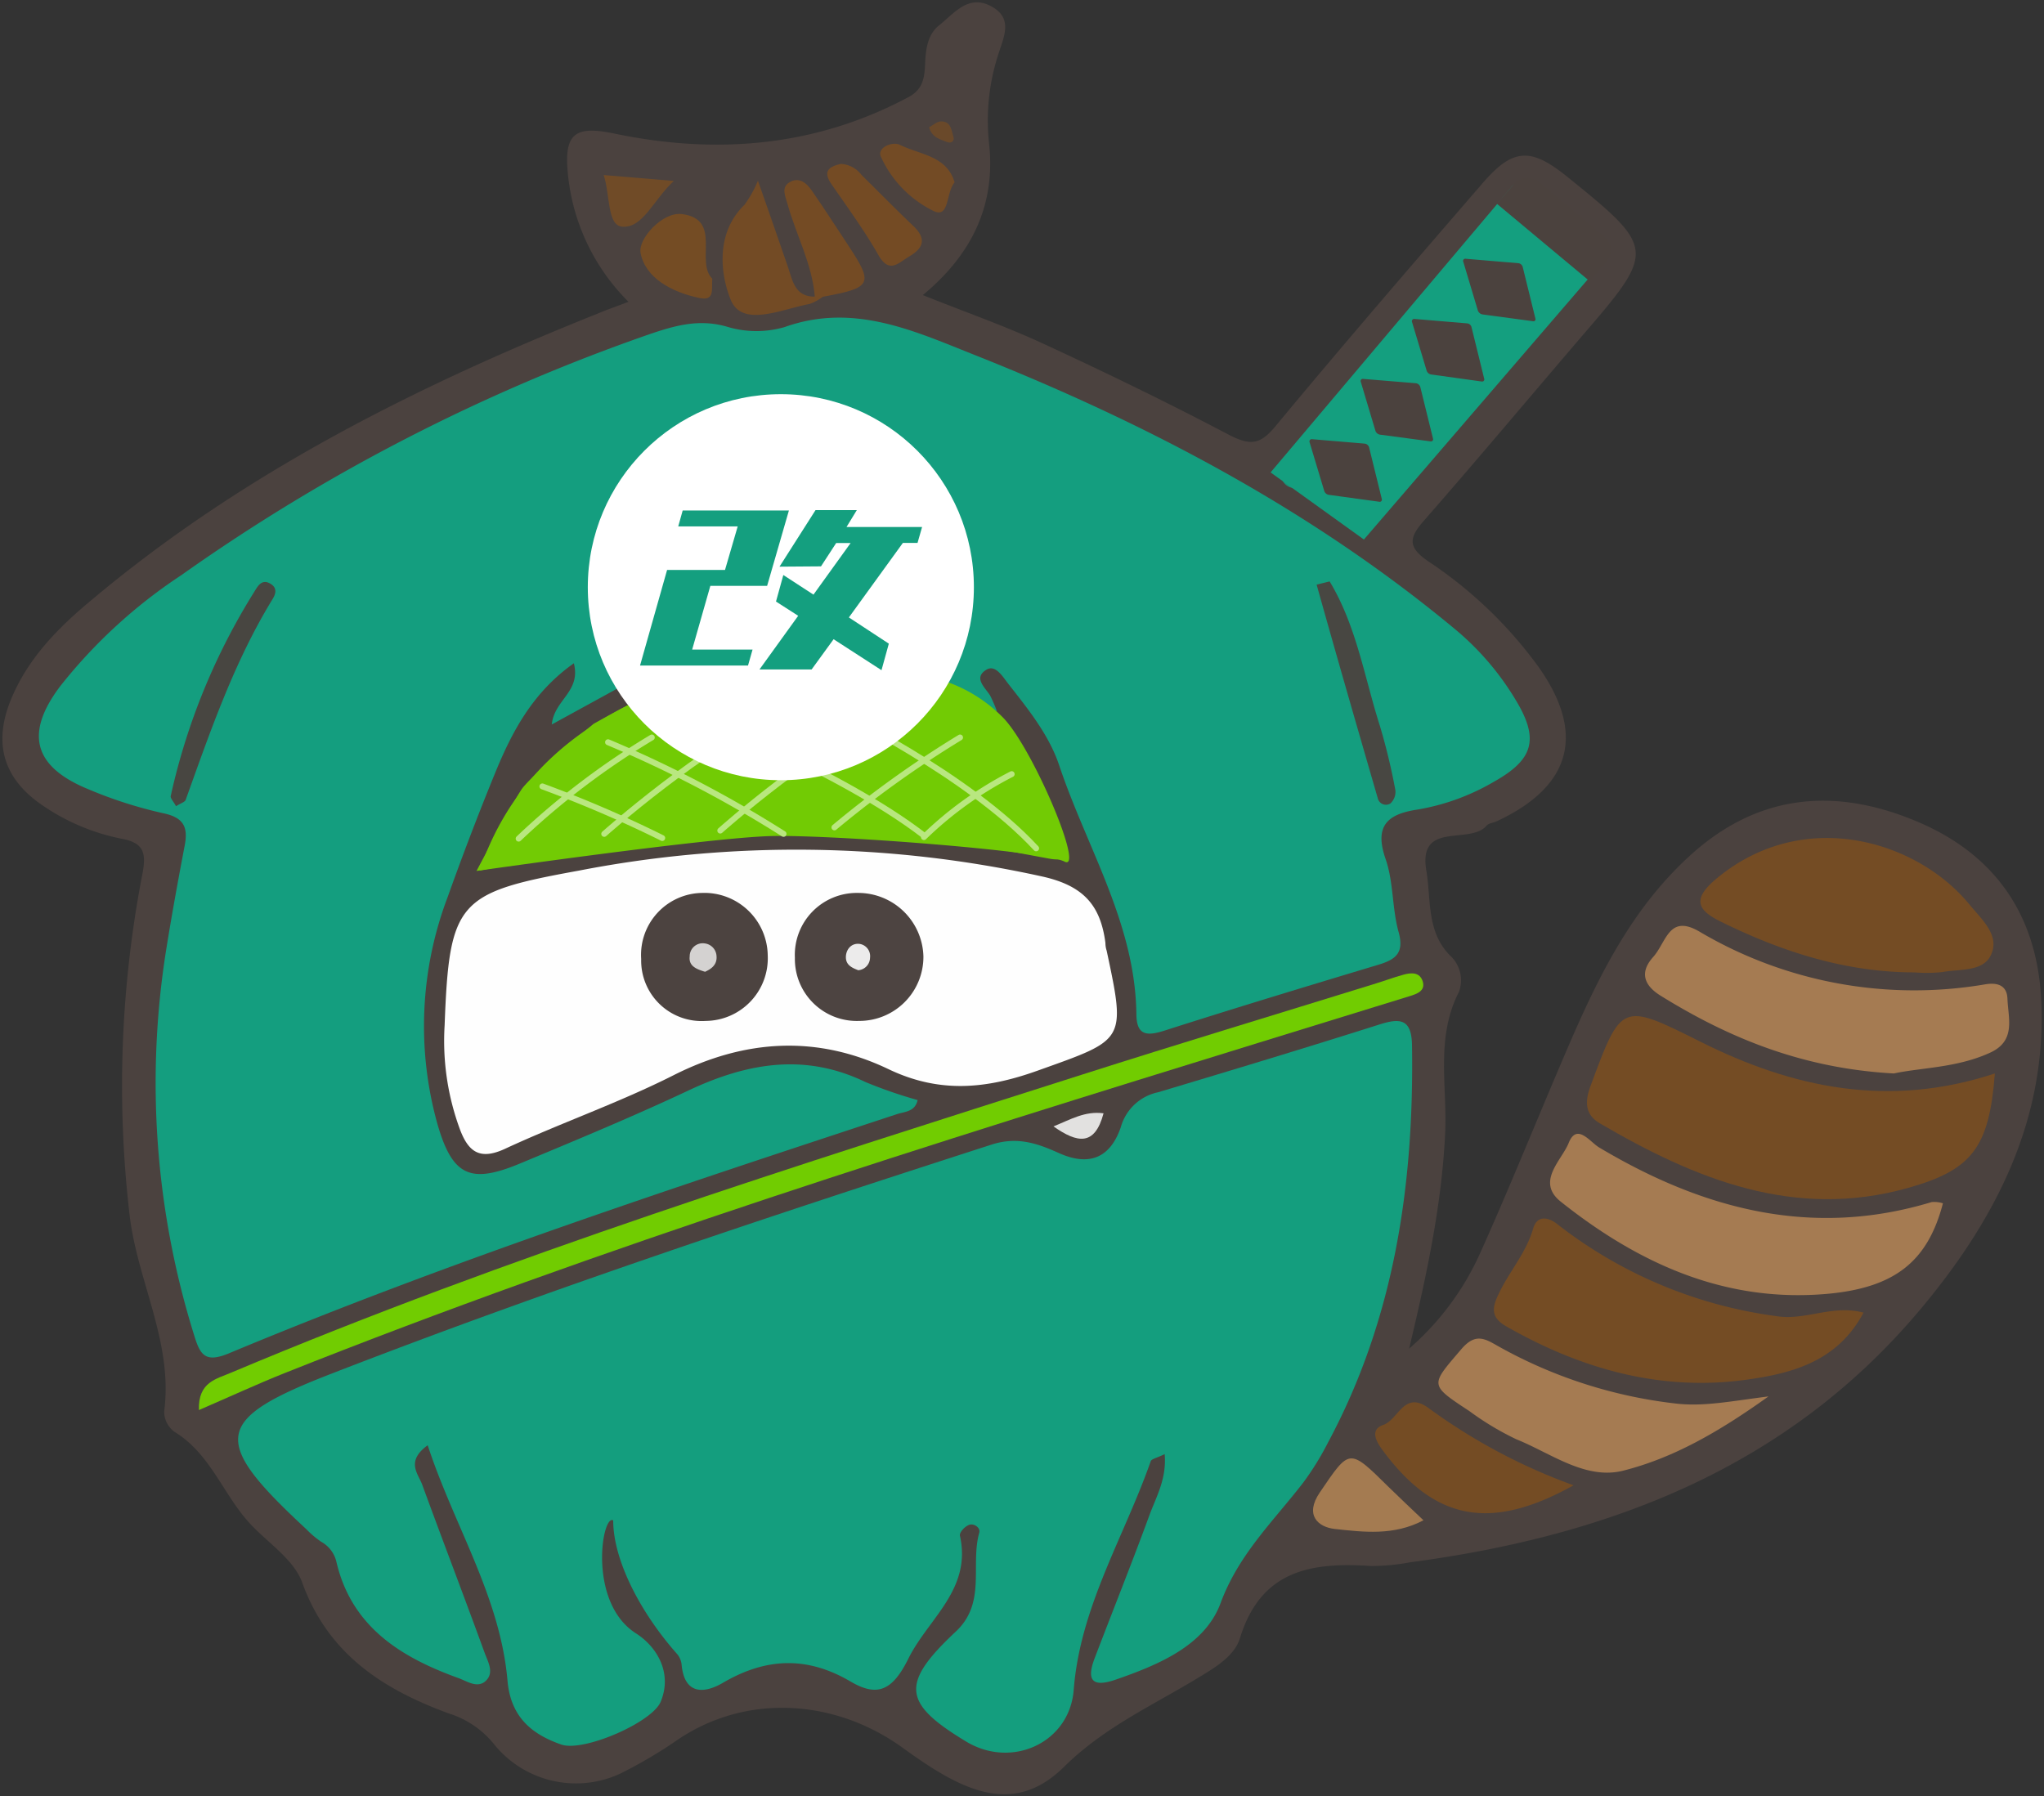
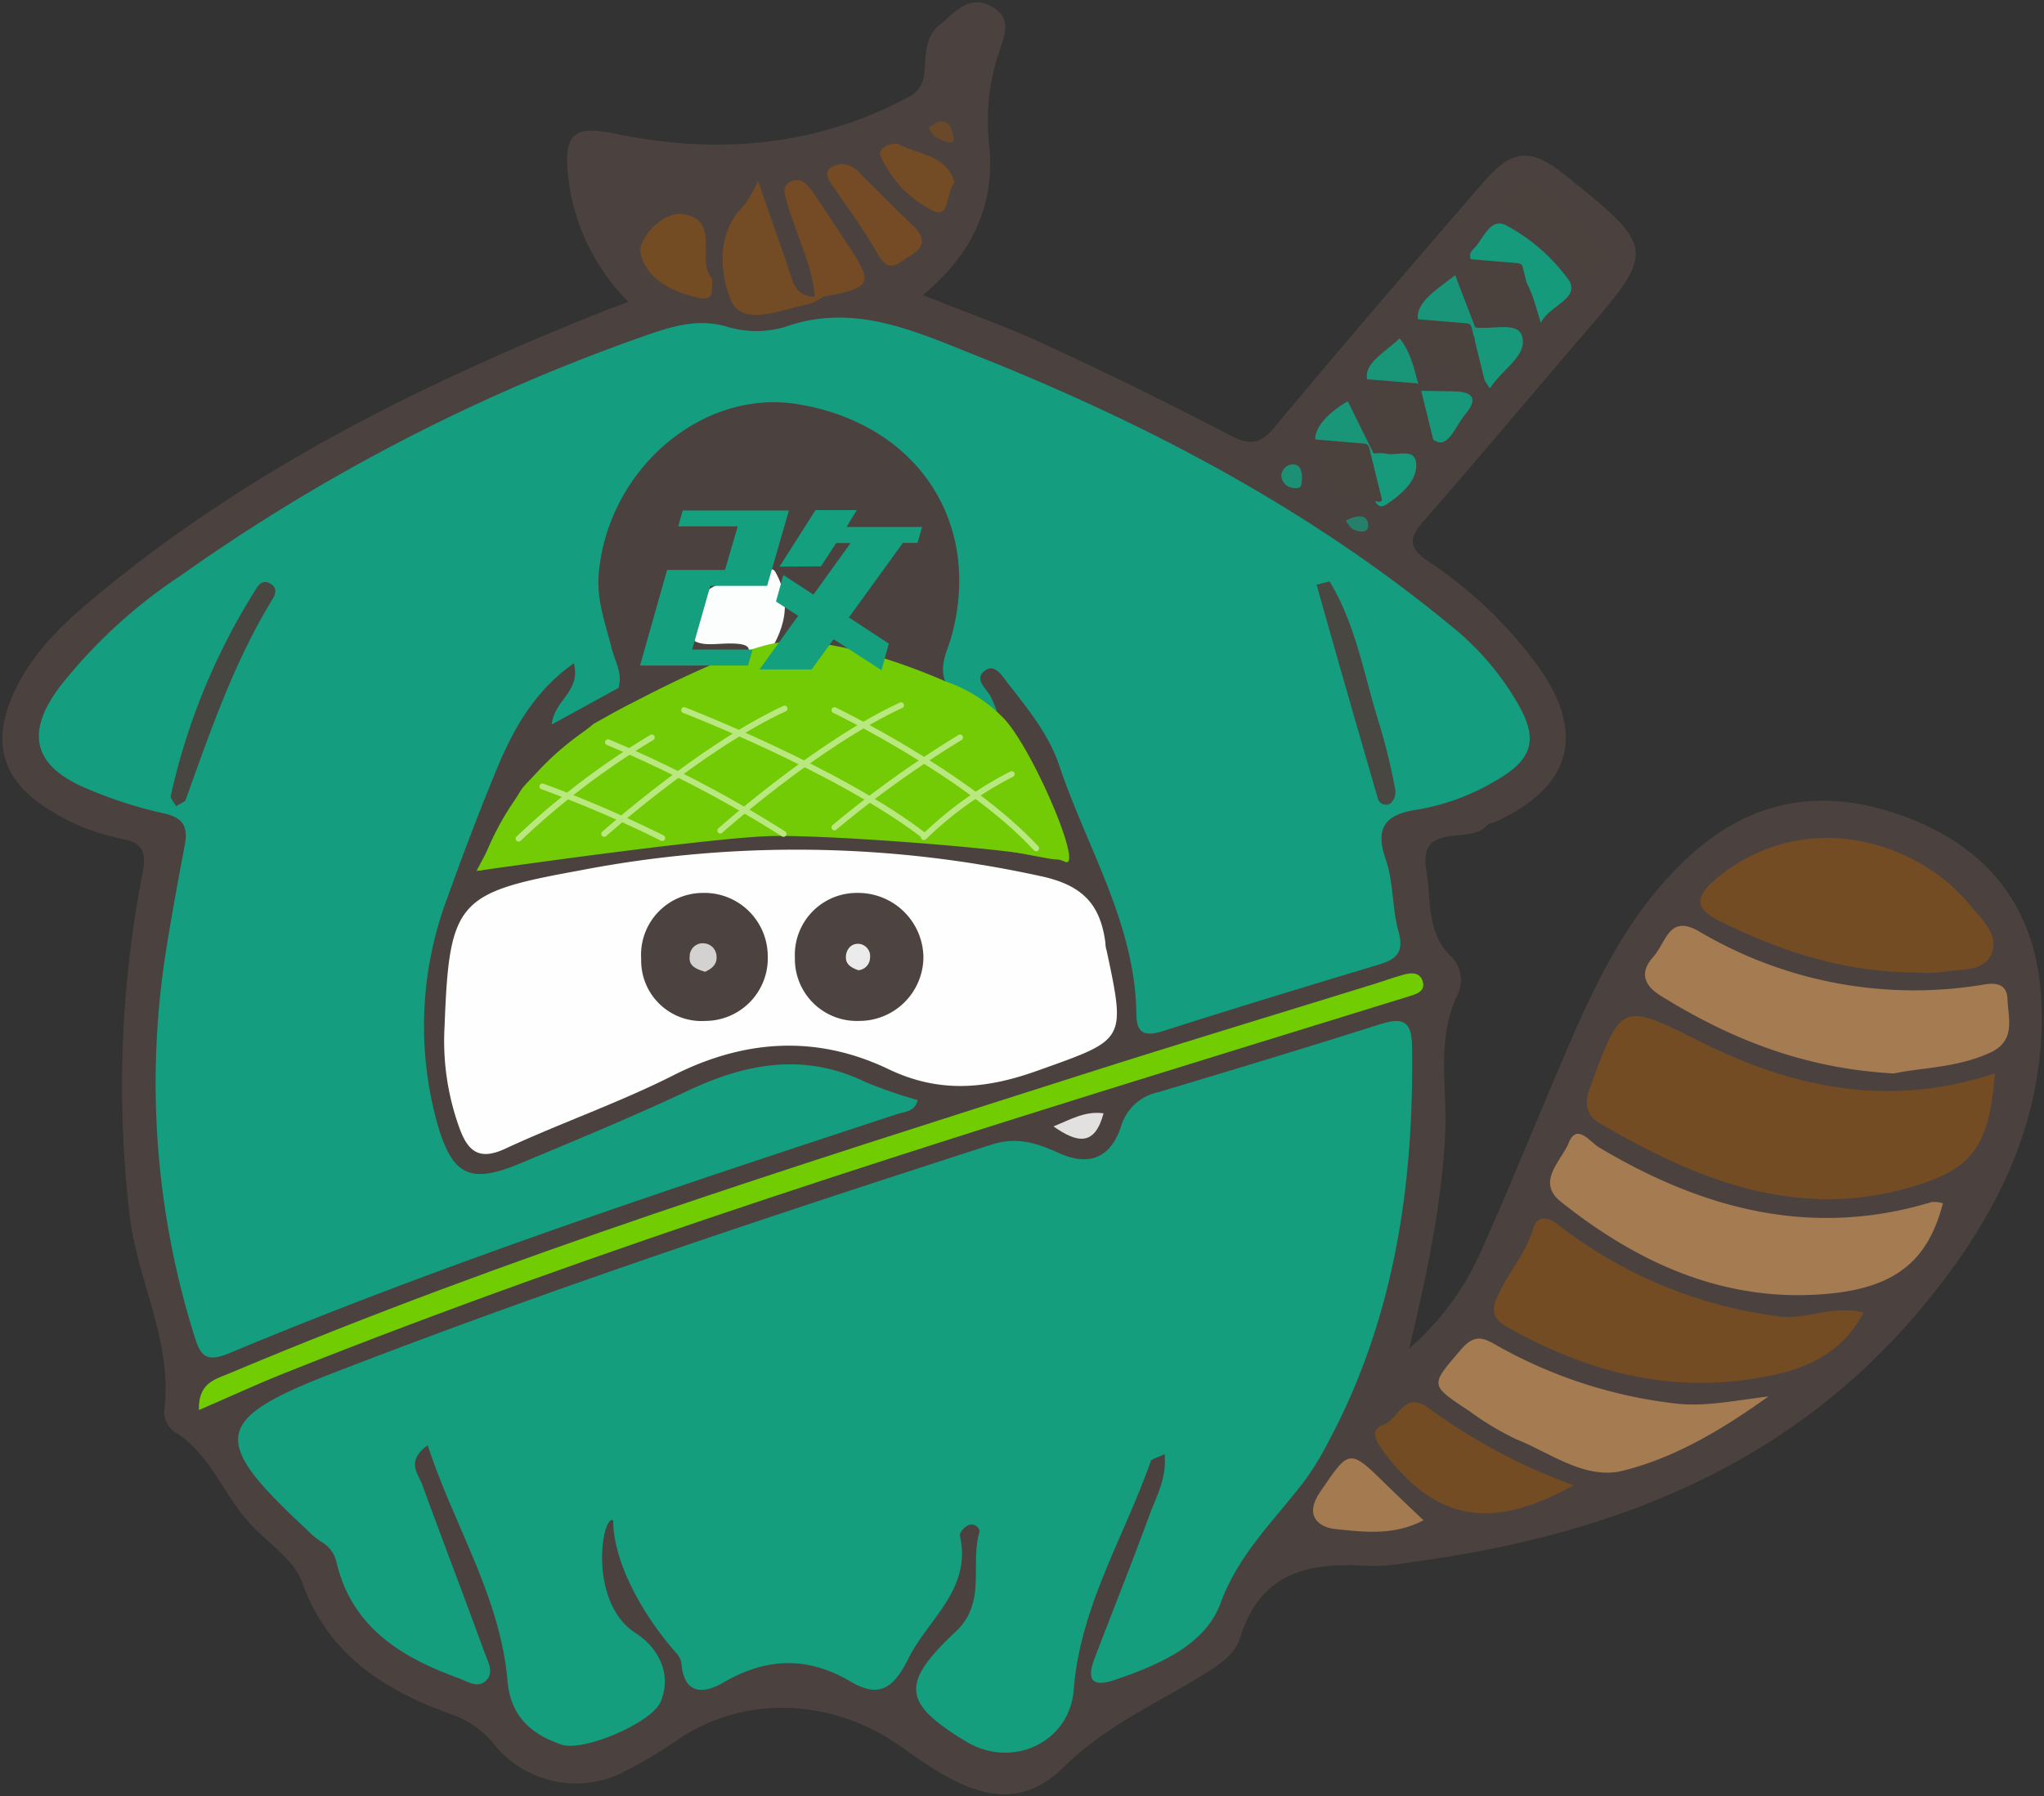
<svg xmlns="http://www.w3.org/2000/svg" width="198" height="174" viewBox="0 0 198 174">
  <rect x="0" y="0" width="198" height="174" fill="#333333" stroke="none" />
  <g id="afd84b9e-00e9-40e7-9add-55a107fad991" data-name="works">
    <path d="M60.88,29.24A20.24,20.24,0,0,1,55,16.74c-.38-3.93.83-4.57,4.56-3.79C69.41,15,79,14.22,88,9.41c1.38-.73,1.55-1.83,1.61-3.14S89.77,3.39,91,2.43c1.44-1.15,2.8-3,5-1.83s1.22,3,.69,4.71a20.73,20.73,0,0,0-.88,8.59c.64,5.85-1.56,10.67-6.42,14.69,4.12,1.65,8,3,11.74,4.74,6.09,2.81,12.13,5.75,18.06,8.87,2,1,2.93.82,4.35-.89,6.56-7.91,13.27-15.69,20-23.47,3-3.51,4.72-3.6,8.32-.68,8.52,6.88,8.53,7.11,1.47,15.3-5.14,6-10.16,12-15.34,17.92-1.46,1.66-1.72,2.58.36,4A41.65,41.65,0,0,1,149,64.56c4.63,6.5,3.23,11.63-4,15-.34.17-.82.19-1,.44-1.65,1.89-6.66-.52-5.83,4.37.47,2.77,0,5.86,2.27,8.18a3.25,3.25,0,0,1,.89,3.54c-2.29,4.44-1.12,9.17-1.34,13.74-.33,6.73-1.68,13.27-3.49,20.83a26.77,26.77,0,0,0,6.92-9.34c3-6.68,5.72-13.51,8.63-20.24S158.15,88,163.59,83c6.5-6,13.91-6.79,21.87-3.51,7.66,3.14,11.81,9,12.26,17.22.62,11.73-4.41,21.44-11.65,30.09-12.86,15.37-30.17,22-49.47,24.56a20.34,20.34,0,0,1-3.79.36c-5.73-.38-10.66.35-12.7,7-.58,1.87-2.69,3-4.43,4.06-4.34,2.6-8.84,4.67-12.64,8.43-5.09,5-10.24,2-15.67-1.93-6.53-4.69-15.13-5.23-21.78-.69a44.66,44.66,0,0,1-5.54,3.26,10.19,10.19,0,0,1-12.3-3A9.14,9.14,0,0,0,43.46,166c-6.39-2.35-11.69-5.76-14.19-12.69-.79-2.18-3.23-3.77-4.95-5.59-2.68-2.82-3.87-6.84-7.42-9a2.45,2.45,0,0,1-1-1.95c.9-6.75-2.64-12.7-3.36-19.18A107.83,107.83,0,0,1,13.8,84.64c.4-2.08.08-3-2.07-3.39A20.61,20.61,0,0,1,4.08,78c-3.76-2.57-4.77-6-3-10.27,1.65-4,4.64-7,7.85-9.65C23.55,45.81,40.38,37.38,58,30.34,58.8,30,59.63,29.72,60.88,29.24Z" fill="#4b423f" />
    <path d="M59.91,66.65l-6.46,3.54c.24-2.4,2.84-3.16,2.14-5.93-4,2.83-6,6.65-7.64,10.66s-3.16,8-4.59,12a35.25,35.25,0,0,0-1,21.93c1.46,5.11,3.21,5.87,8,3.88,5.49-2.29,11-4.57,16.37-7.1,5.65-2.65,11.23-3.64,17.1-.8a45.6,45.6,0,0,0,5.06,1.75c-.26,1.14-1.23,1.11-2,1.36-21.76,7.17-43.54,14.33-64.7,23.17-2.26.94-2.78.21-3.35-1.64A82,82,0,0,1,16.1,92c.54-3.36,1.15-6.72,1.79-10.07.35-1.81-.1-2.74-2.12-3.15a42.16,42.16,0,0,1-7.22-2.32c-5.34-2.19-6.16-5.44-2.7-10A49.94,49.94,0,0,1,17.57,55.72,181.43,181.43,0,0,1,63,32.35c2.43-.82,4.7-1.46,7.35-.72a9.8,9.8,0,0,0,5.65.06c6.63-2.37,12.48.34,18.26,2.64C111.08,41,127,49.36,141,61a26.82,26.82,0,0,1,5.88,6.91c2.2,3.68,1.69,5.65-2.1,7.79a21.84,21.84,0,0,1-7.45,2.73c-2.89.43-4.24,1.54-3.11,4.79.78,2.23.62,4.78,1.26,7.07.58,2.08-.33,2.69-2,3.19-6.91,2.08-13.81,4.17-20.68,6.37-1.7.54-2.7.49-2.72-1.59-.1-8.77-4.8-16.12-7.47-24.09-1-3-3.06-5.52-5-8-.51-.66-1.2-1.82-2.07-1.28-1.28.79-.12,1.7.38,2.51a15.23,15.23,0,0,1,.65,1.5,12.48,12.48,0,0,1-5-2.88c-.63-1.58.23-3,.61-4.4,3-11-3.32-20.51-14.78-22.44C68.14,37.56,58.88,45.41,58,55.58c-.23,2.46.61,4.74,1.21,7.06C59.5,64,60.36,65.18,59.91,66.65Z" fill="#149e7f" />
    <path d="M59.4,147.3c-1.08-.64-2.49,7.92,2.18,10.93,2,1.26,3.6,3.8,2.42,6.64-.82,2-7.46,4.89-9.62,4.15-2.88-1-4.92-2.68-5.22-6.21-.72-8.16-5.18-15-7.73-22.79-2.08,1.52-1,2.67-.56,3.74,2,5.47,4.09,10.91,6.08,16.38.33.89,1,2,0,2.8-.79.6-1.74-.07-2.51-.35-5.55-2-10.35-4.93-11.84-11.22a3,3,0,0,0-1.49-2,9.44,9.44,0,0,1-1.45-1.23c-9.33-8.65-9-10.62,2.54-15.09,21-8.15,42.41-15.24,63.86-22.16,2.52-.81,4.48-.09,6.51.82,3,1.35,5,.41,6-2.5a4.76,4.76,0,0,1,3.62-3.39c7.15-2.14,14.3-4.3,21.42-6.56,2-.64,3.13-.57,3.17,2,.21,13.47-1.69,26.49-8.16,38.54a27.45,27.45,0,0,1-2.4,3.87c-2.89,3.74-6.26,6.94-8,11.69-1.53,4.07-6,5.94-10.18,7.38-2.28.78-2.8,0-2-2.09,1.76-4.62,3.6-9.2,5.3-13.84.65-1.78,1.69-3.53,1.48-5.93-.77.38-1.27.46-1.35.69-2.58,7.35-6.84,14.11-7.46,22.15-.4,5.13-6,7.69-10.43,5-6.12-3.7-6.39-5.59-1-10.64,3-2.8,1.39-6.43,2.28-9.59.14-.49-.53-.94-1-.75s-.94.76-.87,1.05c1.15,5.22-3.06,8-5,11.91-1.54,3.1-3,3.74-5.6,2.21-4.22-2.48-8.2-2.31-12.37.13-1.83,1.07-3.75,1.16-4-1.83a1.9,1.9,0,0,0-.46-1C62.12,156.33,59.4,151.23,59.4,147.3Z" fill="#149e7e" />
    <path d="M43.07,99.35c.45-12.06,1.27-12.87,13-15a110.43,110.43,0,0,1,44.9.57c4,.89,5.64,2.8,6.11,6.43q0,.38.12.75c1.88,8.81,1.8,8.59-6.61,11.6-5,1.8-9.54,2.27-14.53-.12-6.9-3.3-13.86-2.92-20.81.59-5.3,2.68-11,4.65-16.35,7.14-2.38,1.09-3.5.33-4.33-1.85A24.72,24.72,0,0,1,43.07,99.35Z" fill="#fefefe" />
    <path d="M193.24,104c-.55,7.19-2.22,9.35-8.41,11.09-11,3.1-20.61-.85-29.86-6.26-1.38-.81-1.5-2-.9-3.61,3-8.11,3-8.12,10.62-4.31C173.69,105.43,183,107.38,193.24,104Z" fill="#744c24" />
    <path d="M180.52,127.17c-2.53,4.75-6.93,5.88-11.27,6.49-8.32,1.17-16.05-1-23.31-5.14-1.49-.84-1.45-1.75-.79-3.11,1-2.16,2.68-4,3.36-6.37.36-1.26,1.38-1.22,2.4-.4A43.8,43.8,0,0,0,172,127.5C174.85,128,177.43,126.36,180.52,127.17Z" fill="#744c24" />
    <path d="M188.21,116.58c-1.46,5.58-4.6,8.17-11.18,8.77-9.91.89-18.3-2.93-25.83-8.92-2.44-1.93.07-4,.75-5.68.79-2,2.06-.12,2.94.41,10.05,6,20.62,8.82,32.23,5.3A2.81,2.81,0,0,1,188.21,116.58Z" fill="#a57b52" />
    <path d="M183.46,104c-8.72-.47-15.9-3.37-22.64-7.56-1.58-1-2-2.24-.69-3.71s1.53-4.2,4.48-2.48a40.88,40.88,0,0,0,27.73,5.11c1.31-.21,2.08.22,2.12,1.41.07,1.91.86,4.09-1.73,5.24C189.54,103.46,186.1,103.43,183.46,104Z" fill="#a57b52" />
    <path d="M19.27,136.61c-.09-2.74,1.7-3,3.16-3.64,26.85-11.31,54.63-20,82.33-28.84,9.4-3,18.84-5.85,28.27-8.77,1-.3,1.91-.65,2.89-.92.76-.22,1.62-.28,1.9.65s-.59,1.21-1.3,1.43L122,101c-31.78,9.82-63.54,19.72-94.48,32.05C24.87,134.11,22.26,135.32,19.27,136.61Z" fill="#71cc01" />
    <path d="M185.49,94.21c-6.69,0-12.89-2-18.82-4.93-2.31-1.14-2.77-2.21-.31-4.23,8.43-6.93,19.36-3.58,24.4,2.56,1.21,1.48,3,3,2.1,4.91-.76,1.66-3.05,1.34-4.72,1.66A14.62,14.62,0,0,1,185.49,94.21Z" fill="#744c24" />
    <path d="M171.31,135.29c-4.89,3.5-9.3,6-14.14,7.21-3.64.87-6.95-1.72-10.29-3.06a27.61,27.61,0,0,1-4.53-2.72c-3.95-2.6-3.79-2.49-.8-6,1.33-1.56,2.23-1.07,3.48-.35A45.73,45.73,0,0,0,162.52,136C165.17,136.27,167.74,135.74,171.31,135.29Z" fill="#a57b52" />
    <path d="M61.08,68.2l1.78,1.73c.13,2.81-3.36,2.07-4,4.1,0,1-3.62.9-.88,2.8a12.23,12.23,0,0,0,4.4,1.35c1.11.66,3.5.74,1.36,2.91L46.45,84.34C49.12,76.56,54.23,71.62,61.08,68.2Z" fill="#72cd02" />
    <path d="M152.43,143.9c-8.05,4.49-13.47,3.41-18.5-3.4-.7-.95-1.2-2,.06-2.45,1.47-.49,2-3.36,4.37-1.65A55.94,55.94,0,0,0,152.43,143.9Z" fill="#744c24" />
    <path d="M88.82,79.76,91.08,79a10.86,10.86,0,0,1,2.3-2.53c1.54.92,1.43-1.21,2.42-1.31l1.44-1.57c2.66,1.89,4,4.81,5.55,7.48.74,1.24,1.1,2.54-1.19,2.11C97,82.34,92.5,81.45,88,80.57,88,80.09,88.51,80,88.82,79.76Z" fill="#72cb04" />
    <path d="M79.71,28.75a4.94,4.94,0,0,1-1.29.7c-2.67.49-6.51,2.32-7.63-.39-1-2.45-1.51-6.47,1.32-9.21a11.08,11.08,0,0,0,1.31-2.34c1.06,3,2,5.72,2.94,8.45.44,1.35.7,2.79,2.57,2.78A.48.48,0,0,1,79.71,28.75Z" fill="#734b25" />
    <path d="M137.89,147.29c-2.88,1.52-5.82,1.14-8.6.84-1.61-.18-2.94-1.34-1.44-3.54,2.91-4.27,2.81-4.33,6.66-.53C135.57,145.1,136.66,146.12,137.89,147.29Z" fill="#a47b51" />
    <path d="M79.71,28.75h-.78c-.26-3.2-1.82-6-2.65-9-.2-.74-.62-1.56.15-2.06.93-.6,1.68,0,2.22.79C79.84,20.2,81,22,82.18,23.79,84.64,27.52,84.47,27.88,79.71,28.75Z" fill="#744b24" />
    <path d="M81.45,15.88a2.69,2.69,0,0,1,2,1.06c1.69,1.68,3.37,3.38,5.07,5,1.28,1.25.89,2.14-.5,2.94-1,.6-1.88,1.67-2.93-.17-1.36-2.39-3-4.62-4.56-6.89C79.63,16.51,80.42,16.12,81.45,15.88Z" fill="#744b24" />
    <path d="M69,27c-.09,1.1.27,2.2-1.3,1.86-2.62-.56-5.19-1.92-5.65-4.36-.26-1.37,2.14-4,4-3.76C70,21.23,67.32,25.36,69,27Z" fill="#744c24" />
    <path d="M149.26,31.28c-1-3.19-1.51-6.59-6.08-5.77-.67.12-1.08-.8-.48-1.35,1-.92,1.63-3.26,3.32-2.26a17.91,17.91,0,0,1,5.92,5.2C153.14,28.93,150.07,29.58,149.26,31.28Z" fill="#169a7c" />
    <path d="M92.47,17.67c-.85,1-.48,3.48-2,2.79a10.84,10.84,0,0,1-5.15-5.3c-.37-.85,1.12-1.5,1.87-1.12C89.12,15,91.72,15.08,92.47,17.67Z" fill="#734b25" />
-     <path d="M65.27,17.53c-2,1.87-3,4.6-5,4.43-1.46-.12-1.15-3-1.79-5Z" fill="#704b27" />
+     <path d="M65.27,17.53Z" fill="#704b27" />
    <path d="M133.06,43.94a4.26,4.26,0,0,1,1.13,0c1.08.31,3-.71,3,1.15,0,1.62-1.53,2.86-2.9,3.79-.72.49-1.11-.18-1.26-.85-.29-1.35-.57-2.71-.85-4.07A.5.5,0,0,1,133.06,43.94Z" fill="#17997b" />
    <path d="M137.57,37.86l3.35.06c1.88.06,2.21.8,1,2.24-.85,1-1.58,3.13-2.72,2.63-1.76-.78-1.58-3.07-1.65-4.9Z" fill="#18987a" />
    <path d="M142.9,31.72c1.58.25,4.11-.61,4.54.85.55,1.9-1.9,3.15-3.11,5.06a7.7,7.7,0,0,1-1.49-5A.55.55,0,0,1,142.9,31.72Z" fill="#18987a" />
    <path d="M142.9,31.72l-.06.94c-.44-.24-.85-.52-1.31-.73-1.39-.63-4,.68-4.18-1.1-.17-1.58,2-2.9,3.61-4.17C141.67,28.5,142.28,30.11,142.9,31.72Z" fill="#199679" />
    <path d="M137.53,37.89a1.15,1.15,0,0,1-.37,0c-1.6-.38-4.07.88-4.68-1-.52-1.63,1.69-2.74,3.1-4.11,1.25,1.57,1.48,3.4,2,5.1Z" fill="#199578" />
    <path d="M133.06,43.94l-.85,0a1.6,1.6,0,0,1-.38,0c-1.54-.28-4,.71-4.38-1.06-.33-1.39,1.35-3,3.11-4Z" fill="#199578" />
    <path d="M106.9,107.86c-.85,3.2-2.53,2.9-4.85,1.27C103.73,108.45,105.1,107.62,106.9,107.86Z" fill="#e2e1e0" />
    <path d="M126.14,46.28c-.11.42.1,1.09-.66,1a1.29,1.29,0,0,1-1.34-1,1.12,1.12,0,0,1,1-1.28C126,44.93,126.08,45.65,126.14,46.28Z" fill="#1d8f74" />
    <path d="M90,12.33c.36-.19.75-.56,1.15-.57,1,0,1,.87,1.21,1.5.12.39-.19.68-.65.49C91.07,13.48,90.29,13.36,90,12.33Z" fill="#6a492a" />
    <path d="M130.35,50.45c.87-.48,2-.74,2.17.25s-.8.9-1.47.57C130.77,51.12,130.6,50.75,130.35,50.45Z" fill="#268069" />
    <path d="M128.8,56.33c2.6,4.3,3.37,9.3,4.87,14a60.09,60.09,0,0,1,1.5,6.23,1.53,1.53,0,0,1-.48,1.28.81.81,0,0,1-1.22-.48c-2-6.9-4-13.81-5.93-20.72Z" fill="#484742" />
    <path d="M17.05,78.11c-.22-.43-.57-.78-.51-1a62.8,62.8,0,0,1,8.12-19.82c.33-.54.7-1.18,1.46-.78s.63,1,.25,1.59c-3.71,6.07-6,12.76-8.39,19.41C17.89,77.72,17.44,77.85,17.05,78.11Z" fill="#484641" />
    <path d="M89.45,92.66a6.21,6.21,0,0,1-6.22,6.25A6,6,0,0,1,77,92.79a6,6,0,0,1,6.11-6.28A6.32,6.32,0,0,1,89.45,92.66Z" fill="#4d4441" />
    <path d="M68,86.51a6.14,6.14,0,0,1,6.37,6.06,6.07,6.07,0,0,1-6,6.34,5.86,5.86,0,0,1-6.26-6A6,6,0,0,1,68,86.51Z" fill="#4c4340" />
    <path d="M71.71,64.42c.74-1,1.67-2-.61-2.07-1.35-.07-2.75.31-3.79-.23-1.09-6.13,3.61-5.77,7.19-6.71.19-.33.4-.32.61,0,1.91,3.43.56,6.33-1.48,9.12Z" fill="#fcfdfd" />
    <path d="M83.14,94c-.57-.22-1.18-.48-1.2-1.22s.49-1.44,1.34-1.33a1.2,1.2,0,0,1,1,1.33A1.24,1.24,0,0,1,83.14,94Z" fill="#ecebeb" />
    <path d="M68.3,94.15c-.91-.27-1.6-.59-1.49-1.49a1.26,1.26,0,0,1,1.45-1.26,1.3,1.3,0,0,1,1.15,1.23C69.48,93.49,68.88,93.88,68.3,94.15Z" fill="#d4d2d1" />
    <path d="M46.16,84.38S68.73,81.14,74.73,81s26.38,1.43,28.38,2.47-3-10.85-5.9-13.9A14.35,14.35,0,0,0,91.55,66s-11-5-17-3.58-17.05,7.71-17.05,7.71-6.09,5-7,6.38S46.16,84.38,46.16,84.38Z" fill="#72cb04" />
    <path d="M52.54,76.19a117.11,117.11,0,0,1,11.61,5" fill="none" stroke="#b9e780" stroke-linecap="round" stroke-linejoin="round" stroke-width="0.57" />
    <path d="M58.9,71.91a114.93,114.93,0,0,1,17,8.88" fill="none" stroke="#b9e780" stroke-linecap="round" stroke-linejoin="round" stroke-width="0.57" />
    <path d="M66.27,68.8S81.2,74.56,89.49,80.94" fill="none" stroke="#b9e780" stroke-linecap="round" stroke-linejoin="round" stroke-width="0.57" />
    <path d="M80.83,68.8S93.73,75,100.37,82.19" fill="none" stroke="#b9e780" stroke-linecap="round" stroke-linejoin="round" stroke-width="0.57" />
    <path d="M50.24,81.25a73.64,73.64,0,0,1,12.9-9.8" fill="none" stroke="#b9e780" stroke-linecap="round" stroke-linejoin="round" stroke-width="0.57" />
    <path d="M58.53,80.79S67.93,72.38,76,68.65" fill="none" stroke="#b9e780" stroke-linecap="round" stroke-linejoin="round" stroke-width="0.57" />
    <path d="M69.77,80.47s9.4-8.4,17.51-12.14" fill="none" stroke="#b9e780" stroke-linecap="round" stroke-linejoin="round" stroke-width="0.57" />
    <path d="M80.83,80.16A101.31,101.31,0,0,1,93,71.45" fill="none" stroke="#b9e780" stroke-linecap="round" stroke-linejoin="round" stroke-width="0.57" />
    <path d="M89.5,81.1A35.29,35.29,0,0,1,98,75" fill="none" stroke="#b9e780" stroke-linecap="round" stroke-linejoin="round" stroke-width="0.57" />
-     <circle cx="75.64" cy="56.89" r="18.7" fill="#fff" />
    <path d="M65.7,51l.43-1.54H76.42l-2.11,7.3h-5.5l-1.76,6.17H72.9l-.44,1.55H62l2.62-9.26h5.61L71.46,51Zm9.81,3.9L79,49.42h4L82,51.06h7.32l-.44,1.54H87.46l-5.23,7.22,3.87,2.54-.71,2.57-4.64-3-2.13,2.93H73.57l3.75-5.2-2.15-1.38.71-2.57,2.92,1.9,3.6-5H81l-1.47,2.26Z" fill="#149f7f" />
-     <path d="M123.08,45.77l23.33-27.64a1.73,1.73,0,0,1,2.44-.2l6.07,5.17a1.73,1.73,0,0,1,.2,2.44l-23,26.73" fill="#149f7f" />
    <path d="M143.59,30.46a.59.59,0,0,1-.43-.37l-1.41-4.72a.21.21,0,0,1,.23-.3l5.11.43a.5.5,0,0,1,.41.35l1.23,5a.2.2,0,0,1-.24.27Z" fill="#4b423e" />
    <path d="M138.63,36.28a.56.56,0,0,1-.43-.36l-1.42-4.73a.22.22,0,0,1,.24-.29l5.11.43a.48.48,0,0,1,.41.35l1.23,5a.21.21,0,0,1-.25.28Z" fill="#4b423e" />
    <path d="M133.67,42.11a.57.57,0,0,1-.43-.36L131.82,37a.21.21,0,0,1,.24-.29l5.11.42a.53.53,0,0,1,.41.35l1.23,5a.21.21,0,0,1-.25.28Z" fill="#4b423e" />
    <path d="M128.71,47.94a.56.56,0,0,1-.43-.37l-1.42-4.72a.22.22,0,0,1,.24-.3l5.1.43a.51.51,0,0,1,.42.35l1.23,5a.21.21,0,0,1-.25.28Z" fill="#4b423e" />
    <path d="M155.59,25.38a1.73,1.73,0,0,0-.2-2.47l-6.26-5.24a1.81,1.81,0,0,0-2.52.2L145,19.74l9,7.51Z" fill="#4b423e" />
  </g>
</svg>